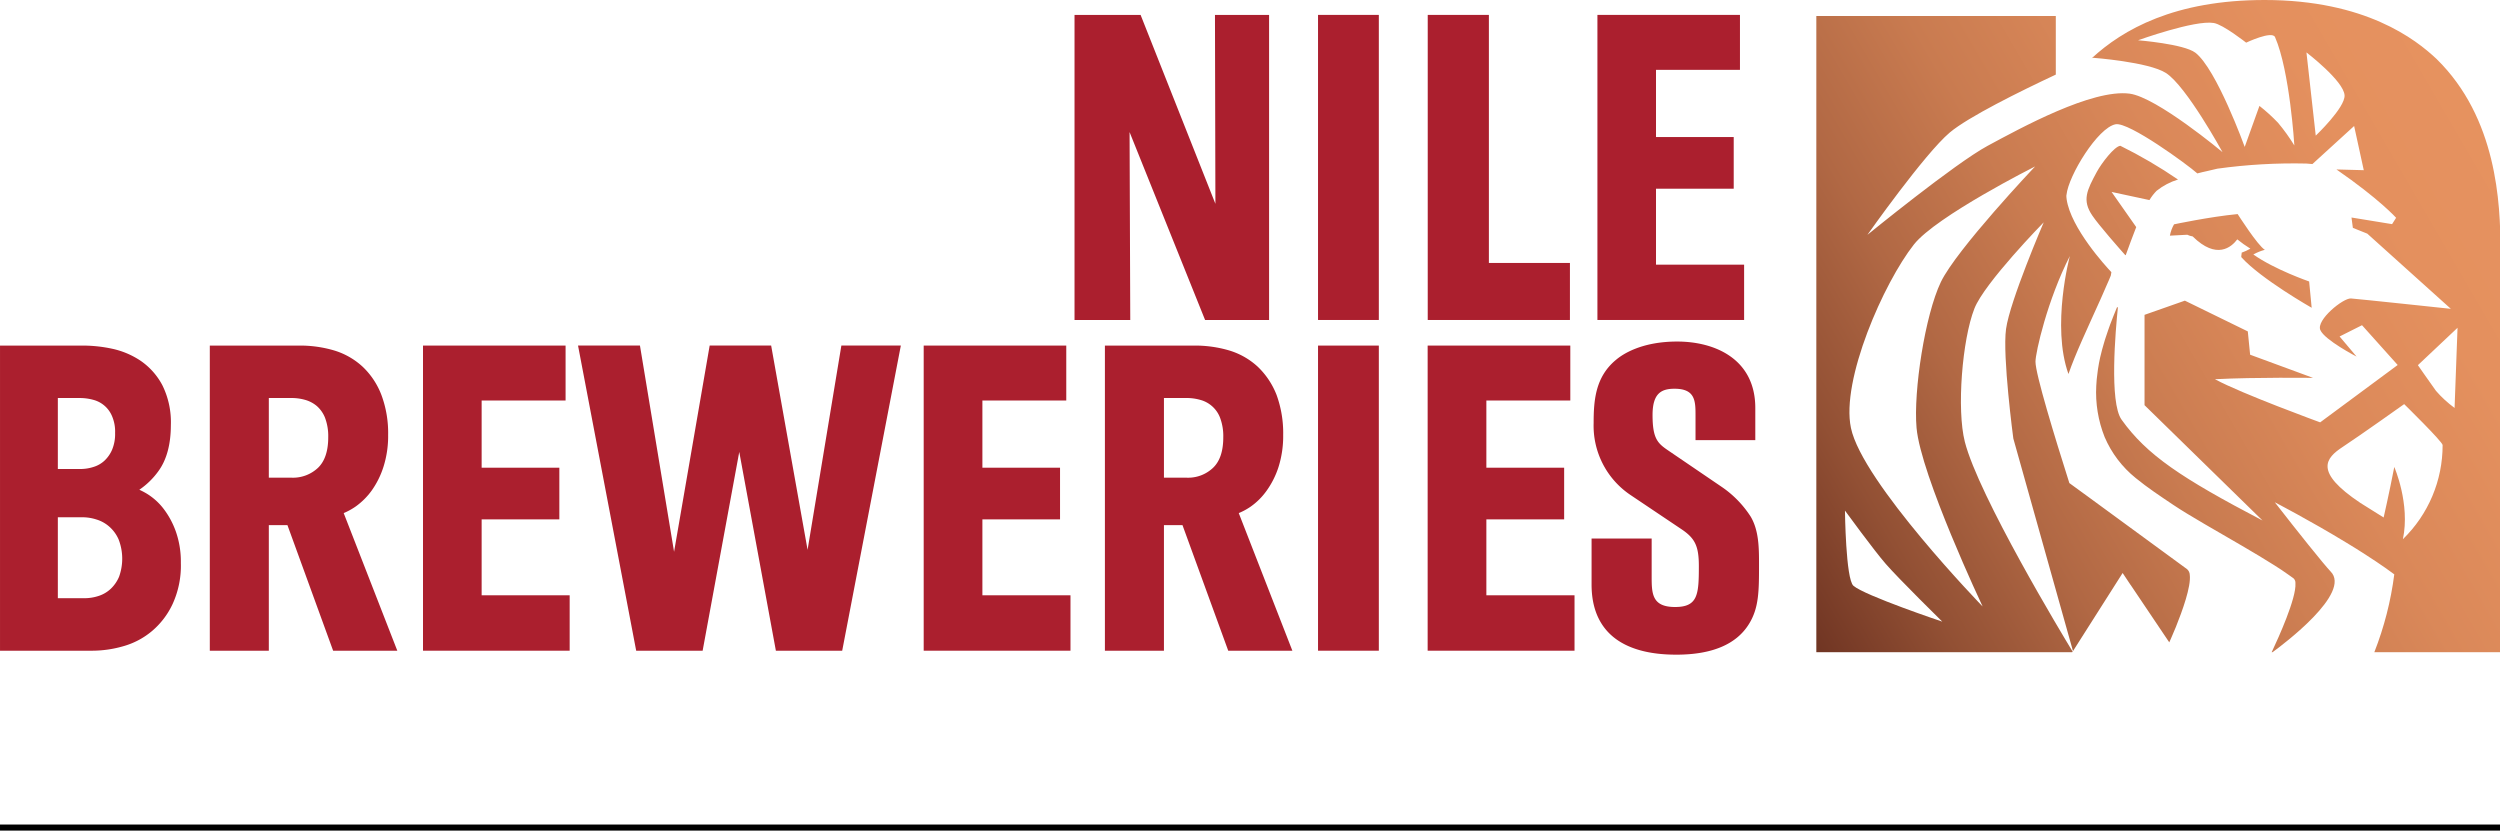
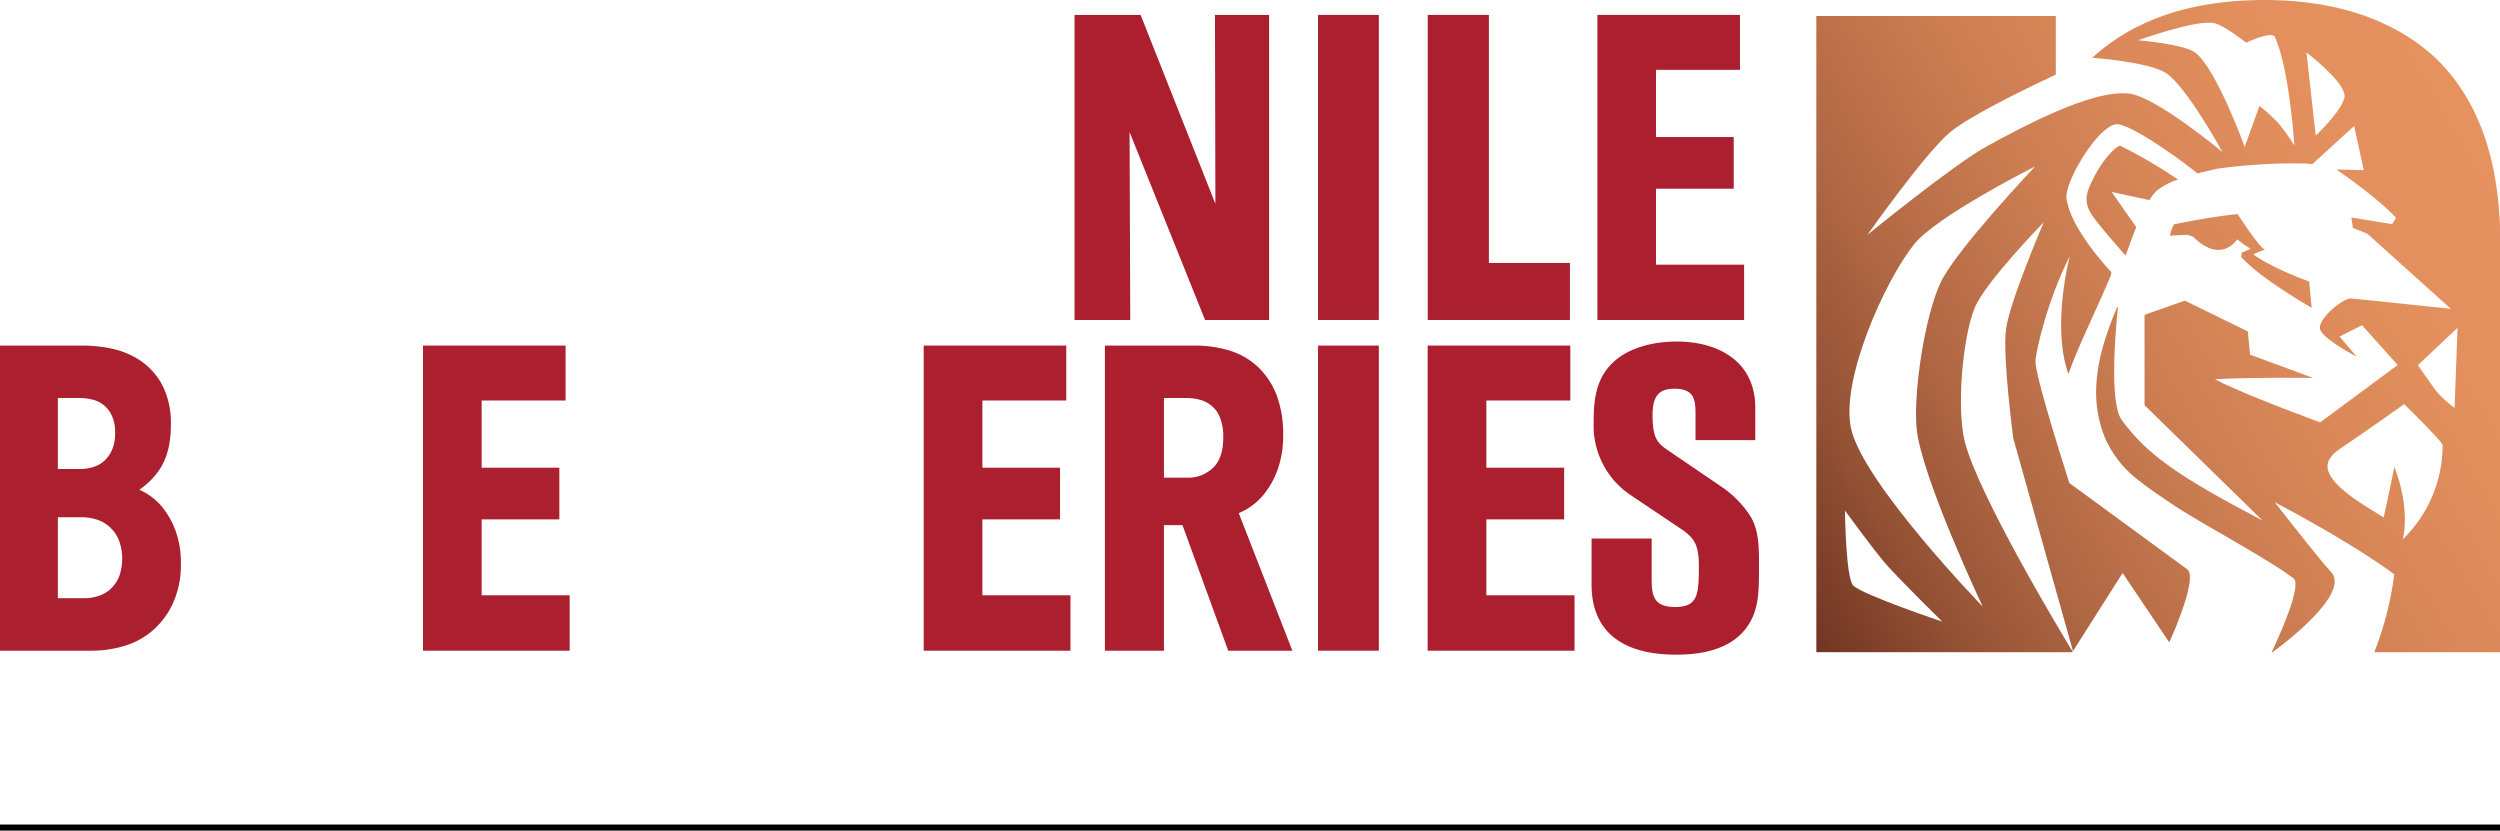
<svg xmlns="http://www.w3.org/2000/svg" viewBox="0 0 492.001 163.462" data-name="Layer 1" id="Layer_1" style="max-height: 500px" width="492.001" height="163.462">
  <defs>
    <style>.cls-1,.cls-6{fill:none;}.cls-2{fill:#ab1f2e;}.cls-3{clip-path:url(#clip-path);}.cls-4{clip-path:url(#clip-path-4);}.cls-5{fill:url(#linear-gradient);}.cls-6{stroke:#000;stroke-miterlimit:10;stroke-width:1.709px;}.cls-7{clip-path:url(#clip-path-5);}.cls-8{fill:url(#linear-gradient-2);}</style>
    <clipPath id="clip-path">
      <rect height="310" width="580" y="-34.09" x="-43.95" class="cls-1" />
    </clipPath>
    <clipPath id="clip-path-4">
      <path d="M427.852,44.149a6.961,6.961,0,0,0-.816,2.228l3.418-.179a3.701,3.701,0,0,0,1.063.328c4.732,4.663,7.643,2.094,8.782.58a23.994,23.994,0,0,0,2.576,1.829,10.285,10.285,0,0,1-1.712.787c.026.163-.147.81-.046.914,3.863,4.282,13.821,9.934,13.821,9.934l-.498-5.176s-6.796-2.344-10.985-5.314a10.035,10.035,0,0,1,2.267-.918c-1.411-.834-5.35-7.031-5.35-7.031-5.46.519-12.52,2.018-12.52,2.018m-15.194-10.33c-1.955,3.619-2.947,5.582-.89,8.6,1.262,1.891,5.484,6.671,6.49,7.796l.083-.01a.141.141,0,0,0,.038-.087c.594-1.611,1.274-3.53,2.031-5.427l-4.853-6.92,7.454,1.604a9.612,9.612,0,0,1,1.411-1.827,12.674,12.674,0,0,1,4.211-2.216,93.588,93.588,0,0,0-11.355-6.644c-1.164.128-3.664,3.372-4.62,5.131m-47.901,81.462c-1.521-1.314-1.669-14.798-1.669-14.798s5.805,7.961,8.034,10.494c2.552,2.94,11.119,11.361,11.119,11.361s-15.254-5.124-17.484-7.057m99.739-16.324c-9.174-6.127-6.811-8.799-3.442-11.013,3.442-2.262,12.086-8.415,12.086-8.415s7.568,7.412,7.568,8.063a25.758,25.758,0,0,1-7.817,18.523c1.475-6.96-1.696-14.214-1.696-14.214-1.014,5.231-2.093,9.942-2.093,9.942Zm14.911-22.028c-1.487-2.071-3.565-5.067-3.565-5.067l7.8-7.354-.582,15.775a22.386,22.386,0,0,1-3.653-3.354m-115.143,7.283c-1.981-9.42,6.438-28.534,12.393-36.095,4.388-5.566,23.853-15.365,23.853-15.365s-15.453,16.312-18.549,22.753c-3.122,6.528-5.414,21.485-4.783,28.691.819,9.336,13.002,35.158,13.002,35.158s-23.699-24.457-25.916-35.142m89.646-73.896s7.352,5.623,7.504,8.446c.124,2.426-5.674,7.932-5.674,7.932Zm-21.872.048c-2.291-1.72-11.269-2.438-11.269-2.438s11.134-4.018,14.886-3.405c1.831.283,6.39,3.874,6.39,3.874s5.103-2.421,5.686-1.089c2.909,6.664,3.799,21.325,3.799,21.325a36.672,36.672,0,0,0-3.222-4.48,34.566,34.566,0,0,0-3.649-3.311l-2.899,8.071s-5.548-15.364-9.722-18.547m-20.394,1.109c.16-.068.247-.104.247-.104s10.97.817,14.364,2.995c4.037,2.584,11.133,15.574,11.133,15.574s-12.927-10.81-18.29-11.511c-7.382-.947-21.397,6.751-27.949,10.279-6.467,3.497-23.642,17.511-23.642,17.511s11.259-15.97,16.21-20.139c3.667-3.08,13.82-8.099,20.866-11.397V3.145h-47.13V128.347h50.363l.087-.1c-1.919-3.141-18.503-30.637-21.226-41.306-1.62-6.362-.52-20.08,1.883-26.212,1.979-5.059,13.646-16.976,13.646-16.976s-6.662,15.473-7.416,20.99c-.733,5.335,1.433,21.552,1.433,21.552l11.742,41.839,9.771-15.37v0l1.571,2.361v-.017l7.605,11.306s.57-1.24,1.289-2.998c1.273-3.162,3.034-7.994,2.747-10.292a1.546,1.546,0,0,0-.531-1.112c-1.301-.941-7.084-5.184-7.084-5.184l-13.162-9.635v.005l-2.925-2.134v-.006c-2.911-9.164-6.663-21.45-6.663-23.871,0-1.84,2.356-12.178,6.763-20.796,0,0-3.679,13.745-.273,23.213,1.41-4.087,3.678-8.849,6.341-14.78.137-.329.271-.651.434-.986.223-.499.432-1.007.667-1.531.16-.382.337-.764.51-1.156.135-.299.259-.613.382-.916l.114-.671c-1.094-1.156-7.978-8.661-8.806-14.344,0-.159-.049-.323-.049-.482v-.287c0-.029.023-.079.023-.117.384-3.771,6.166-13.233,9.671-13.879,2.602-.479,14.129,7.932,16.075,9.674,1.25-.341,2.662-.591,3.952-.935a109.227,109.227,0,0,1,17.498-1.008l1.2.099,8.209-7.487,1.897,8.694-5.376-.143c8.424,5.809,11.741,9.511,11.741,9.511l-.793,1.25-7.987-1.304.268,2.034,2.84,1.141,16.446,14.797s-18.118-1.932-19.654-2.042c-1.537-.111-6.897,4.247-6.032,6.218.842,1.969,7.133,5.226,7.133,5.226l-3.343-3.962,4.41-2.218,7.02,7.832-15.256,11.288s-15.491-5.654-20.705-8.489c8.061-.416,19.318-.261,19.318-.261l-12.396-4.563-.457-4.584-12.386-6.055-7.937,2.793V79.74l23.222,22.698c-16.039-8.395-22.788-12.917-27.742-19.851-2.438-3.393-1.191-17.586-.716-22.141l-.201.06a1.859,1.859,0,0,0-.087.223c-.187.466-.381.922-.57,1.4-.22.577-.456,1.164-.68,1.752-.125.354-.246.711-.383,1.085-.213.605-.41,1.2-.608,1.814-.088.278-.173.555-.247.834-.247.816-.47,1.648-.656,2.464-.026.082-.039.161-.062.243-.171.774-.321,1.553-.434,2.333-.026.223-.062.455-.086.678q-.188,1.289-.249,2.594a23.747,23.747,0,0,0,1.646,10.08,20.923,20.923,0,0,0,6.118,8.074c2.344,1.917,4.856,3.578,7.357,5.256,3.21,2.16,8.582,5.158,13.609,8.103,1.129.665,2.244,1.328,3.308,1.957,1.066.639,2.094,1.276,3.06,1.885.941.593,1.833,1.186,2.609,1.744.398.275.783.546,1.115.792a1.193,1.193,0,0,1,.374.974c.212,2.939-3.434,10.916-4.483,13.146a1.716,1.716,0,0,1-.2.41h.186c2.031-1.483,15.645-11.669,11.407-15.891-.3-.314-.879-.991-1.624-1.88-3.207-3.84-9.349-11.73-9.349-11.73s6.85,3.544,14.079,7.946c.645.391,1.302.798,1.969,1.206,1.303.824,2.605,1.66,3.879,2.509,1.261.848,2.474,1.684,3.589,2.526a64.382,64.382,0,0,1-3.923,15.314h24.827V49.312c0-9.414-.743-26.105-12.569-37.695C475.42,7.739,465.501,0,445.674,0c-17.709,0-27.901,5.807-34.03,11.473" class="cls-1" />
    </clipPath>
    <linearGradient gradientUnits="userSpaceOnUse" gradientTransform="matrix(180.802, 0, 0, -180.802, 8280.54, 49949.233)" y2="275.91" x2="-42.95" y1="275.91" x1="-43.95" id="linear-gradient">
      <stop stop-color="#703523" offset="0" />
      <stop stop-color="#925034" offset="0.132" />
      <stop stop-color="#b16844" offset="0.28" />
      <stop stop-color="#c97b50" offset="0.436" />
      <stop stop-color="#da8859" offset="0.601" />
      <stop stop-color="#e4905e" offset="0.78" />
      <stop stop-color="#e79360" offset="1" />
    </linearGradient>
    <clipPath id="clip-path-5">
      <path d="M298.898,222.53a16.761,16.761,0,0,0,12.124,8.538c-.181-5.221-4.378-10.479-10.729-12.775a18.934,18.934,0,0,0-3.206-.849,16.965,16.965,0,0,0,1.811,5.086m14.717-4.284a19.353,19.353,0,0,0,3.873,12.565,16.735,16.735,0,0,0,4.234-1.652,17.015,17.015,0,0,0,2.954-27.552,19.329,19.329,0,0,0-11.061,16.639m-8.143-18.729a16.929,16.929,0,0,0-8.609,13.363,17.235,17.235,0,0,0,19.651-15.216,16.776,16.776,0,0,0-2.938-.26,16.59,16.59,0,0,0-8.104,2.113" class="cls-1" />
    </clipPath>
    <linearGradient gradientUnits="userSpaceOnUse" gradientTransform="matrix(33.532, 0, 0, -33.532, 1770.596, 9482.983)" y2="276.412" x2="-42.95" y1="276.412" x1="-43.95" id="linear-gradient-2">
      <stop stop-color="#d3a238" offset="0" />
      <stop stop-color="#e1bb22" offset="0.235" />
      <stop stop-color="#ecd011" offset="0.492" />
      <stop stop-color="#f3dc06" offset="0.748" />
      <stop stop-color="#f5e003" offset="1" />
    </linearGradient>
  </defs>
  <polygon points="222.301 25.993 237.161 62.971 249.757 62.971 249.757 2.933 239.106 2.933 239.192 40.11 224.469 2.933 211.467 2.933 211.467 62.971 222.436 62.971 222.301 25.993" class="cls-2" />
  <rect height="60.039" width="11.965" y="2.932" x="259.389" class="cls-2" />
  <polygon points="308.962 51.749 293.013 51.749 293.013 2.933 280.978 2.933 280.978 62.972 308.962 62.972 308.962 51.749" class="cls-2" />
  <polygon points="343.242 52.085 325.902 52.085 325.902 37.138 341.195 37.138 341.195 26.97 325.902 26.97 325.902 13.745 342.424 13.745 342.424 2.932 314.373 2.932 314.373 62.971 343.242 62.971 343.242 52.085" class="cls-2" />
  <g class="cls-3">
    <path d="M11.383,101.797h4.864a9.152,9.152,0,0,1,2.777.454,6.751,6.751,0,0,1,2.463,1.374,7.134,7.134,0,0,1,1.846,2.511,10.474,10.474,0,0,1,.111,7.336,7.019,7.019,0,0,1-1.634,2.391,6.333,6.333,0,0,1-2.33,1.395,8.962,8.962,0,0,1-2.972.47h-5.125Zm10.674-13.281a6.418,6.418,0,0,1-1.524,2.168,5.535,5.535,0,0,1-2.128,1.209,8.408,8.408,0,0,1-2.578.408h-4.444v-13.97h4.295a9.95,9.95,0,0,1,2.713.364,5.498,5.498,0,0,1,3.666,3.222,7.649,7.649,0,0,1,.595,3.269,8.033,8.033,0,0,1-.595,3.33m10.117,11.591a12.081,12.081,0,0,0-3.355-2.996,14.504,14.504,0,0,0-1.399-.729,15.036,15.036,0,0,0,3.713-3.605c1.662-2.248,2.492-5.326,2.492-9.14a16.35,16.35,0,0,0-1.686-7.85,13.444,13.444,0,0,0-4.26-4.782,16.195,16.195,0,0,0-5.611-2.375,27.682,27.682,0,0,0-5.62-.62H.002v60.049h18.24a22.099,22.099,0,0,0,5.973-.868,15.133,15.133,0,0,0,5.62-2.935,15.562,15.562,0,0,0,4.123-5.363,18.111,18.111,0,0,0,1.634-8.111,17.905,17.905,0,0,0-.965-6.116,16.319,16.319,0,0,0-2.453-4.559" class="cls-2" />
-     <path d="M52.904,78.327h4.494a9.737,9.737,0,0,1,2.652.368,6.152,6.152,0,0,1,2.277,1.191,6.044,6.044,0,0,1,1.623,2.291,10.196,10.196,0,0,1,.645,3.906c0,2.682-.681,4.701-2.005,5.977a7.185,7.185,0,0,1-5.192,1.949h-4.494Zm17.09,21.354a13.669,13.669,0,0,0,3.158-3.148,16.88,16.88,0,0,0,2.315-4.666,19.938,19.938,0,0,0,.918-6.279,21.38,21.38,0,0,0-1.314-7.832,15.006,15.006,0,0,0-3.653-5.537,14.353,14.353,0,0,0-5.597-3.231,23.527,23.527,0,0,0-6.936-.978h-17.595v60.049h11.614v-24.707h3.666l8.99,24.707h12.63l-10.551-27.082a12.838,12.838,0,0,0,2.355-1.296" class="cls-2" />
  </g>
  <polygon points="94.786 102.213 110.08 102.213 110.08 92.044 94.786 92.044 94.786 78.82 111.306 78.82 111.306 68.01 83.247 68.01 83.247 128.058 112.11 128.058 112.11 117.154 94.786 117.154 94.786 102.213" class="cls-2" />
-   <polygon points="158.932 108.206 151.763 68.005 139.664 68.005 132.657 108.592 125.943 68.005 113.757 68.005 125.201 128.059 138.279 128.059 145.486 88.938 152.693 128.059 165.745 128.059 177.286 68.005 165.582 68.005 158.932 108.206" class="cls-2" />
  <polygon points="193.336 102.213 208.616 102.213 208.616 92.044 193.336 92.044 193.336 78.82 209.842 78.82 209.842 68.01 181.783 68.01 181.783 128.058 210.672 128.058 210.672 117.154 193.336 117.154 193.336 102.213" class="cls-2" />
  <g class="cls-3">
    <path d="M229.064,78.327h4.482a9.797,9.797,0,0,1,2.662.368,5.748,5.748,0,0,1,3.888,3.482,10.206,10.206,0,0,1,.645,3.906c0,2.692-.669,4.701-2.007,5.977a7.117,7.117,0,0,1-5.188,1.949h-4.482Zm17.1,21.354a13.101,13.101,0,0,0,3.134-3.148,16.841,16.841,0,0,0,2.327-4.666,20.243,20.243,0,0,0,.906-6.279,22.006,22.006,0,0,0-1.288-7.832,15.402,15.402,0,0,0-3.668-5.537,14.375,14.375,0,0,0-5.608-3.231,23.609,23.609,0,0,0-6.946-.978h-17.575v60.049h11.618v-24.707h3.652l9,24.707h12.622l-10.551-27.082a12.313,12.313,0,0,0,2.377-1.296" class="cls-2" />
  </g>
  <rect height="60.048" width="11.965" y="68.011" x="259.389" class="cls-2" />
  <polygon points="292.517 102.213 307.825 102.213 307.825 92.044 292.517 92.044 292.517 78.82 309.037 78.82 309.037 68.01 280.962 68.01 280.962 128.058 309.867 128.058 309.867 117.154 292.517 117.154 292.517 102.213" class="cls-2" />
  <g class="cls-3">
    <path d="M344.54,101.68a20.464,20.464,0,0,0-5.698-5.855l-10.502-7.147c-2.104-1.426-3.117-2.328-3.117-7.004,0-4.29,1.744-5.17,4.332-5.17,4.125,0,4.125,2.478,4.125,5.343v4.776h11.764v-6.329c0-9.645-7.938-13.078-15.38-13.078-7.033,0-10.76,2.517-12.024,3.592-4.062,3.35-4.412,7.961-4.412,12.441a16.417,16.417,0,0,0,7.173,14.111l10.167,6.825c2.638,1.781,3.367,3.328,3.367,7.23,0,5.587-.185,8.043-4.679,8.043-4.609,0-4.609-2.707-4.609-6.149v-7.325h-11.825v9.059c0,9.026,5.755,13.797,16.679,13.797,7.01,0,11.816-2.025,14.291-6.031,1.983-3.177,1.983-6.572,1.983-11.718,0-3.124,0-6.65-1.635-9.411" class="cls-2" />
  </g>
  <g class="cls-4">
    <rect transform="translate(24.823 220.986) rotate(-30)" height="178.475" width="180.78" y="-25.064" x="334.386" class="cls-5" />
  </g>
  <line y2="163.121" x2="492.099" y1="163.121" x1="0.001" class="cls-6" />
  <g class="cls-7">
    <rect height="33.665" width="35.921" y="197.403" x="296.863" class="cls-8" />
  </g>
  <rect height="28.213" width="4.842" y="199.862" x="385.805" />
  <g class="cls-3">
    <path d="M405.261,207.593a6.89,6.89,0,0,0-6.206,3.365v-2.936h-4.359v20.054h4.662v-10.623a9.573,9.573,0,0,1,.22-2.208,4.177,4.177,0,0,1,4.314-3.419c2.325,0,3.664,1.173,4.095,3.519a12.656,12.656,0,0,1,.153,2.105v10.626h4.664v-11.867a12.555,12.555,0,0,0-.44-3.563c-1.012-3.408-3.714-5.053-7.103-5.053" />
    <path d="M428.378,223.481a9.736,9.736,0,0,1-1.894.166h-5.36v-7.955h5.766a7.609,7.609,0,0,1,1.526.146,3.892,3.892,0,0,1-.038,7.643m-7.254-19.19h4.299a6.976,6.976,0,0,1,2.692.447,3.094,3.094,0,0,1,1.796,3.078,3.15,3.15,0,0,1-1.86,3.114,6.266,6.266,0,0,1-2.469.412h-4.458Zm10.888,8.705a6.399,6.399,0,0,0,2.69-5.549,7.244,7.244,0,0,0-5.577-7.208,16.622,16.622,0,0,0-3.947-.377h-8.845v28.213h9.907a12.705,12.705,0,0,0,4.493-.637,7.809,7.809,0,0,0,5.608-7.593,7.17,7.17,0,0,0-4.329-6.849" />
  </g>
  <polygon points="473.036 208.021 468.057 222.347 463.003 208.021 457.951 208.021 465.85 228.075 470.154 228.075 478.037 208.021 473.036 208.021" />
  <g class="cls-3">
    <path d="M442.696,216.471a5.568,5.568,0,0,1,11.024,0Zm5.433-8.878c-5.661,0-10.061,4.593-10.061,10.596a10.22,10.22,0,0,0,10.26,10.315c4.329,0,7.683-2.512,9.395-6.58h-4.742a5.12,5.12,0,0,1-4.574,2.485,5.54,5.54,0,0,1-5.725-4.653h15.522a9.705,9.705,0,0,0,.141-1.904,10.17,10.17,0,0,0-10.216-10.259" />
    <path d="M373.519,223.643h-5.763v-8.109c.731-.031,1.448-.048,2.141-.039,5.24.068,8.289,1.606,8.289,4.343,0,2.463-2.184,3.805-4.667,3.805m-5.763-19.352h4.11a7.628,7.628,0,0,1,2.265.285,3.412,3.412,0,0,1,2.413,3.611,3.449,3.449,0,0,1-2.287,3.468,26.808,26.808,0,0,0-4.493-.356c-.625,0-1.312.01-2.008.032Zm-25.944,17.376,6.217-16.225,3.617,9.728a38.004,38.004,0,0,0-9.834,6.497m36.792-8.631a6.852,6.852,0,0,0,2.731-5.588,7.246,7.246,0,0,0-5.577-7.209,16.625,16.625,0,0,0-3.947-.376h-8.845v11.904a42.332,42.332,0,0,0-7.137,1.735l-5.521-13.64h-4.444l-11.42,28.213h4.66a39.174,39.174,0,0,1,13.839-9.415l3.501,9.415h5.284l-4.423-10.926a43.461,43.461,0,0,1,5.661-1.223v12.149l2.404.002v.005h8.444c5.966,0,9.167-3.529,9.167-8.235a7.381,7.381,0,0,0-4.377-6.811" />
    <path d="M266.094,211.865h3.927v16.203h4.588v-16.203h4.919v-4.009h-4.919v-2.067c0-1.984.992-2.894,2.976-2.894h1.943v-3.761h-2.521c-4.837,0-6.986,2.315-6.986,7.027v1.695h-3.927Zm-18.137,6.117a6.162,6.162,0,1,1,6.159,6.366,6.155,6.155,0,0,1-6.159-6.366m6.159,10.623a10.644,10.644,0,1,0-10.664-10.623,10.575,10.575,0,0,0,10.664,10.623m-35.547-16.74h3.844v9.424c0,4.63,2.356,6.779,6.986,6.779h3.017v-4.009h-2.439c-1.942,0-2.976-1.034-2.976-3.1v-9.094h5.415v-4.009h-5.415v-5.374h-4.588v5.374h-3.844Zm-8.874-4.009h-4.588v20.212h4.588v-11.243c0-3.1,1.777-4.96,4.712-4.96h2.314v-4.009h-2.108a5.955,5.955,0,0,0-4.918,2.521Zm-22.304,14.425c0-2.108,1.778-3.224,5.126-3.224h3.637v.331a5.421,5.421,0,0,1-5.373,5.621c-2.191,0-3.39-1.116-3.39-2.728m3.018,6.324a7.785,7.785,0,0,0,5.745-2.645v2.108h4.505v-12.483c0-5.001-3.306-8.267-8.68-8.267-5.043,0-8.721,2.976-8.928,7.234h4.588a4.002,4.002,0,0,1,4.258-3.472,3.79,3.79,0,0,1,4.133,4.092v.496h-3.637c-6.201,0-9.507,2.769-9.507,6.737,0,3.762,2.976,6.2,7.523,6.2m-26.926-10.623a5.937,5.937,0,0,1,6.118-6.241,6.243,6.243,0,1,1-6.118,6.241m6.573,10.623c5.786,0,10.168-4.505,10.168-10.705s-4.382-10.582-10.168-10.582a9.425,9.425,0,0,0-6.573,2.604v-2.066h-4.588v27.983h4.588v-9.838a9.425,9.425,0,0,0,6.573,2.604m-42.946-20.749,8.019,19.055-3.885,8.928h4.918l11.698-27.983h-4.96l-5.374,13.64-5.497-13.64Zm-2.339-8.722h-4.588v28.934h4.588Zm-26.019,18.807a6.072,6.072,0,0,1,6.076-6.241,6.007,6.007,0,0,1,6.117,6.241,5.937,5.937,0,0,1-6.117,6.242,6.023,6.023,0,0,1-6.076-6.242m5.621,10.664a9.421,9.421,0,0,0,6.572-2.604v2.067h4.63v-28.934h-4.63v10.788a9.421,9.421,0,0,0-6.572-2.604c-5.787,0-10.168,4.506-10.168,10.706s4.381,10.581,10.168,10.581m-13.801-20.749h-4.588v11.242c-.041,3.225-2.067,5.25-4.836,5.25-2.852,0-4.464-2.149-4.464-5.002l.041-11.49h-4.629l-.042,11.614c0,5.663,3.266,9.135,8.019,9.135a8.118,8.118,0,0,0,5.952-2.604v2.067h4.506Zm-38.602,10.126a6.162,6.162,0,1,1,6.159,6.366,6.156,6.156,0,0,1-6.159-6.366m6.159,10.623a10.644,10.644,0,1,0-10.664-10.623,10.575,10.575,0,0,0,10.664,10.623m-19.117-20.749h-4.588v20.212h4.588v-11.243c0-3.1,1.777-4.96,4.712-4.96h2.315v-4.009h-2.108a5.956,5.956,0,0,0-4.919,2.521Zm-20.113,4.257v-8.432h3.266c2.852,0,4.629,1.695,4.629,4.092,0,2.563-1.777,4.34-4.629,4.34Zm-4.836,15.955h4.836v-11.45h3.596a8.771,8.771,0,0,0,9.176-9.01c0-5.085-3.844-8.474-9.258-8.474h-8.35Z" />
  </g>
</svg>